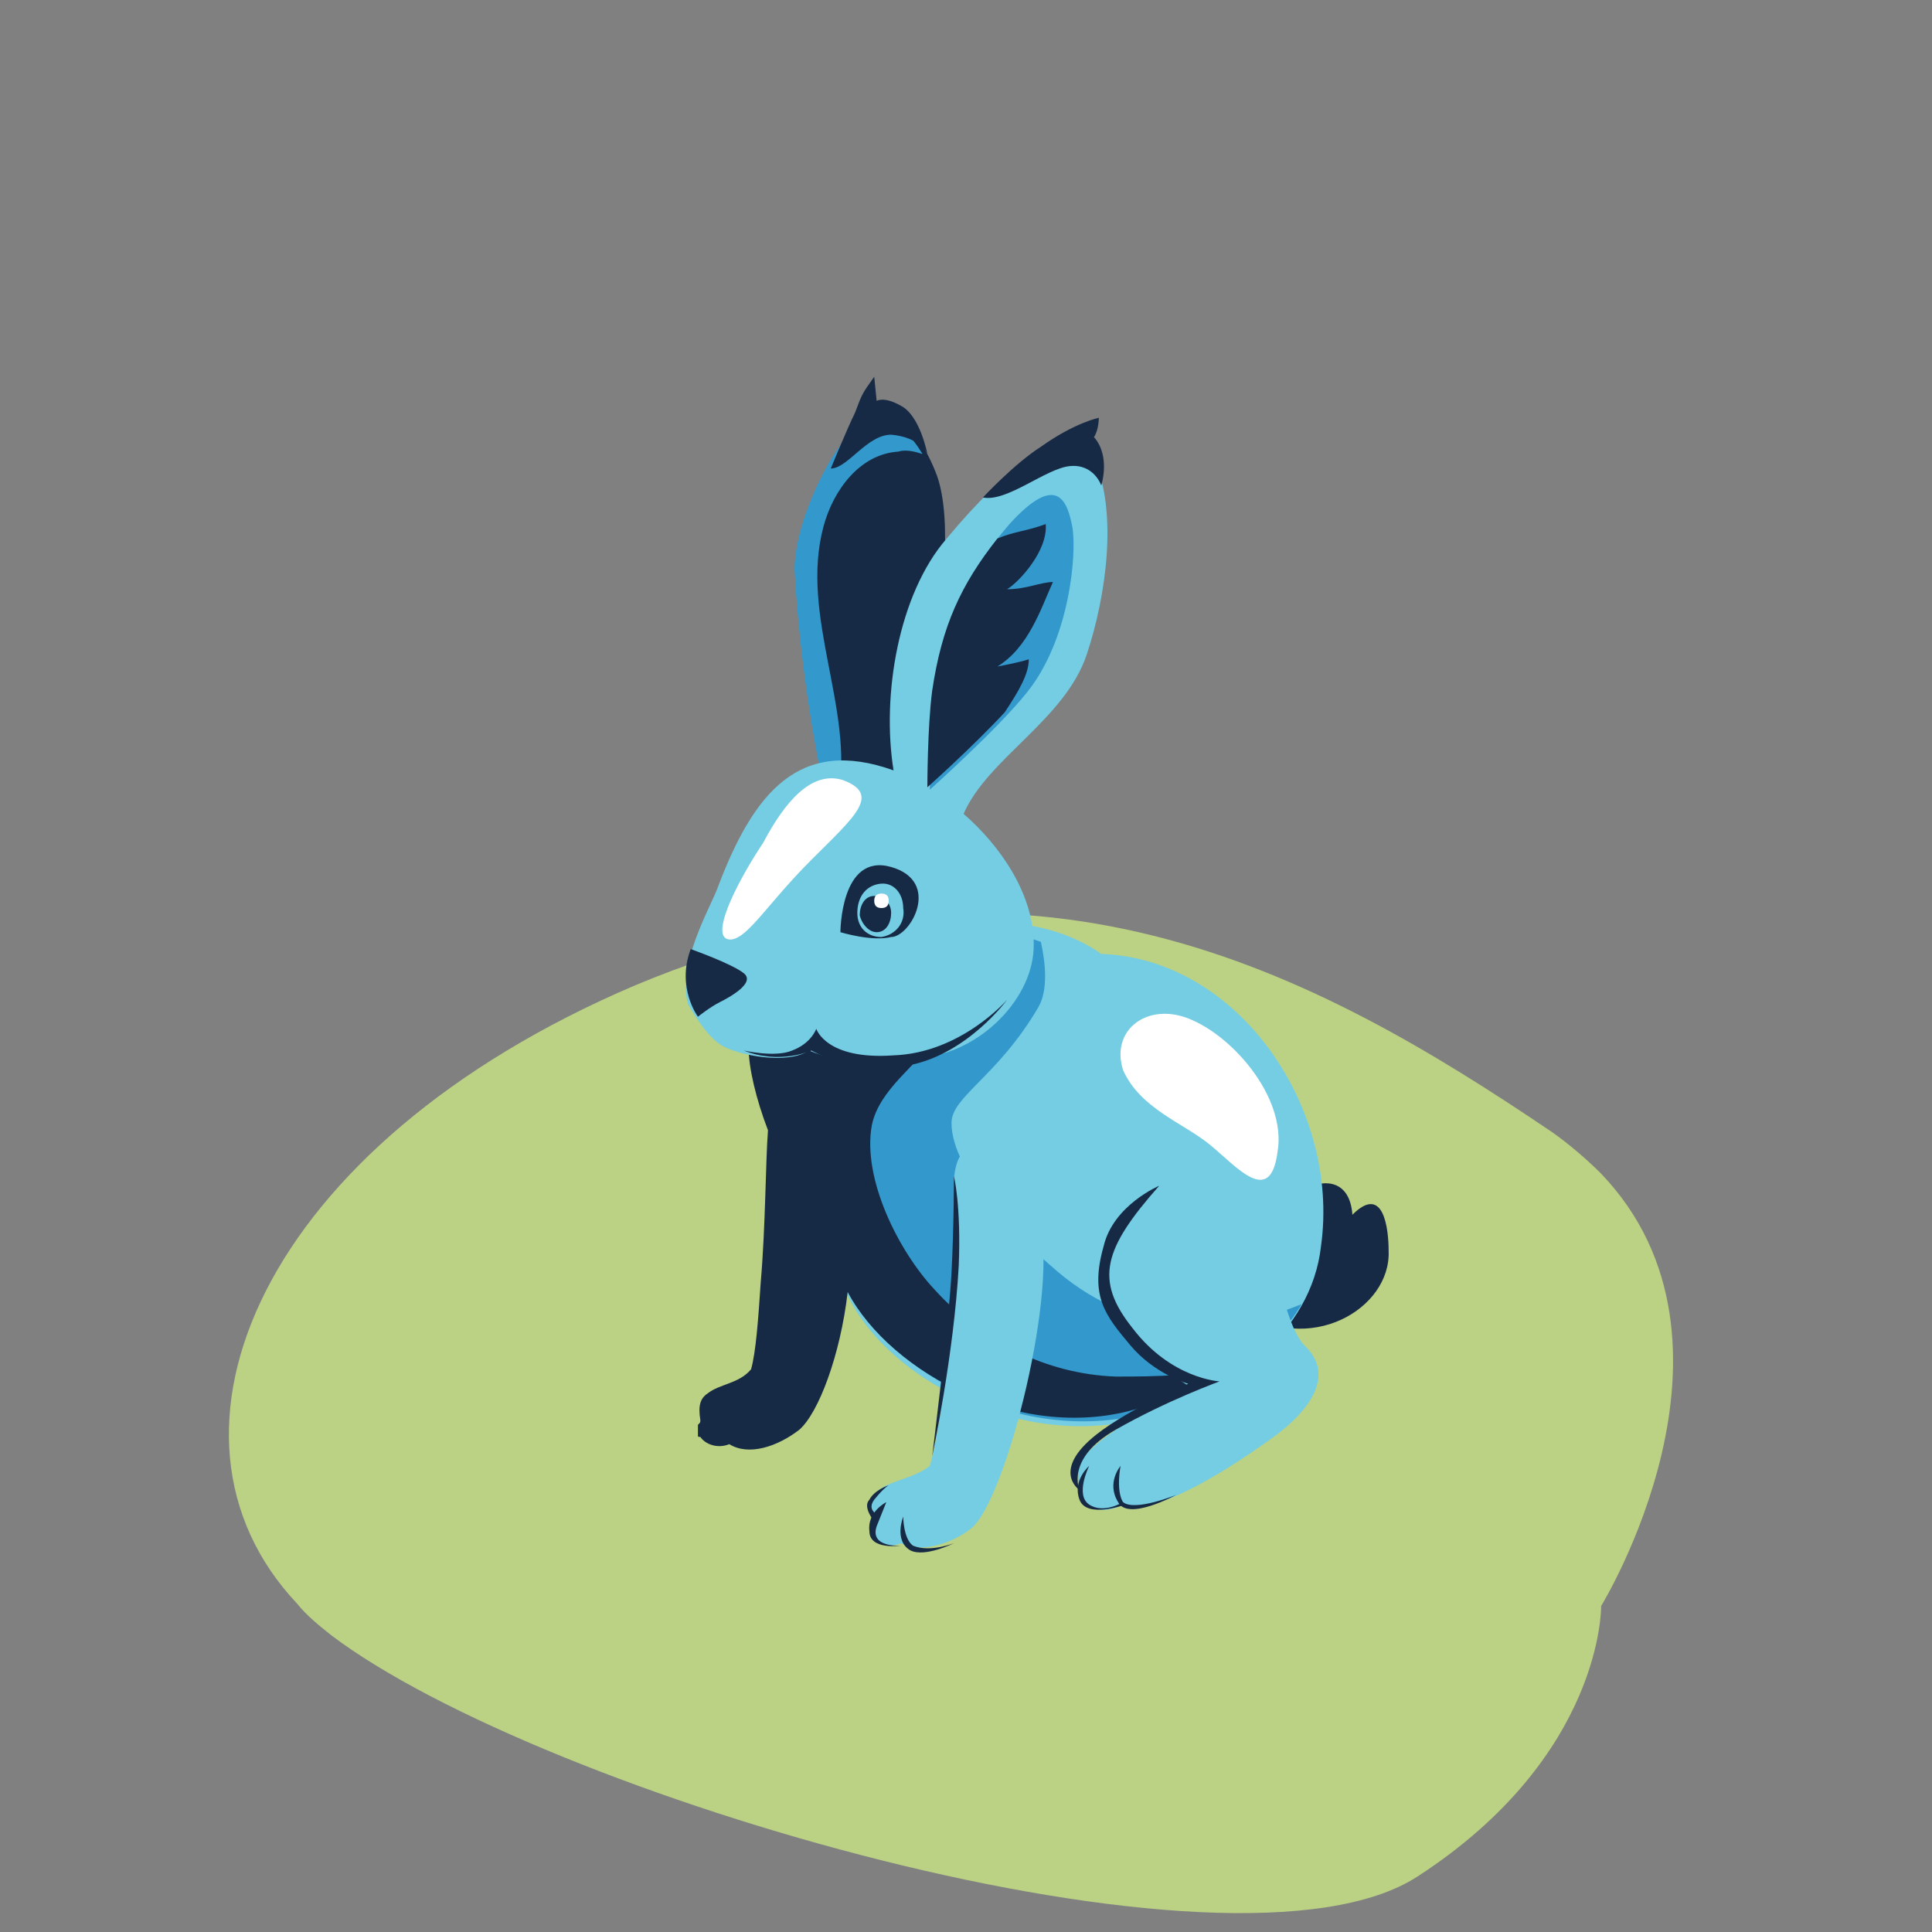
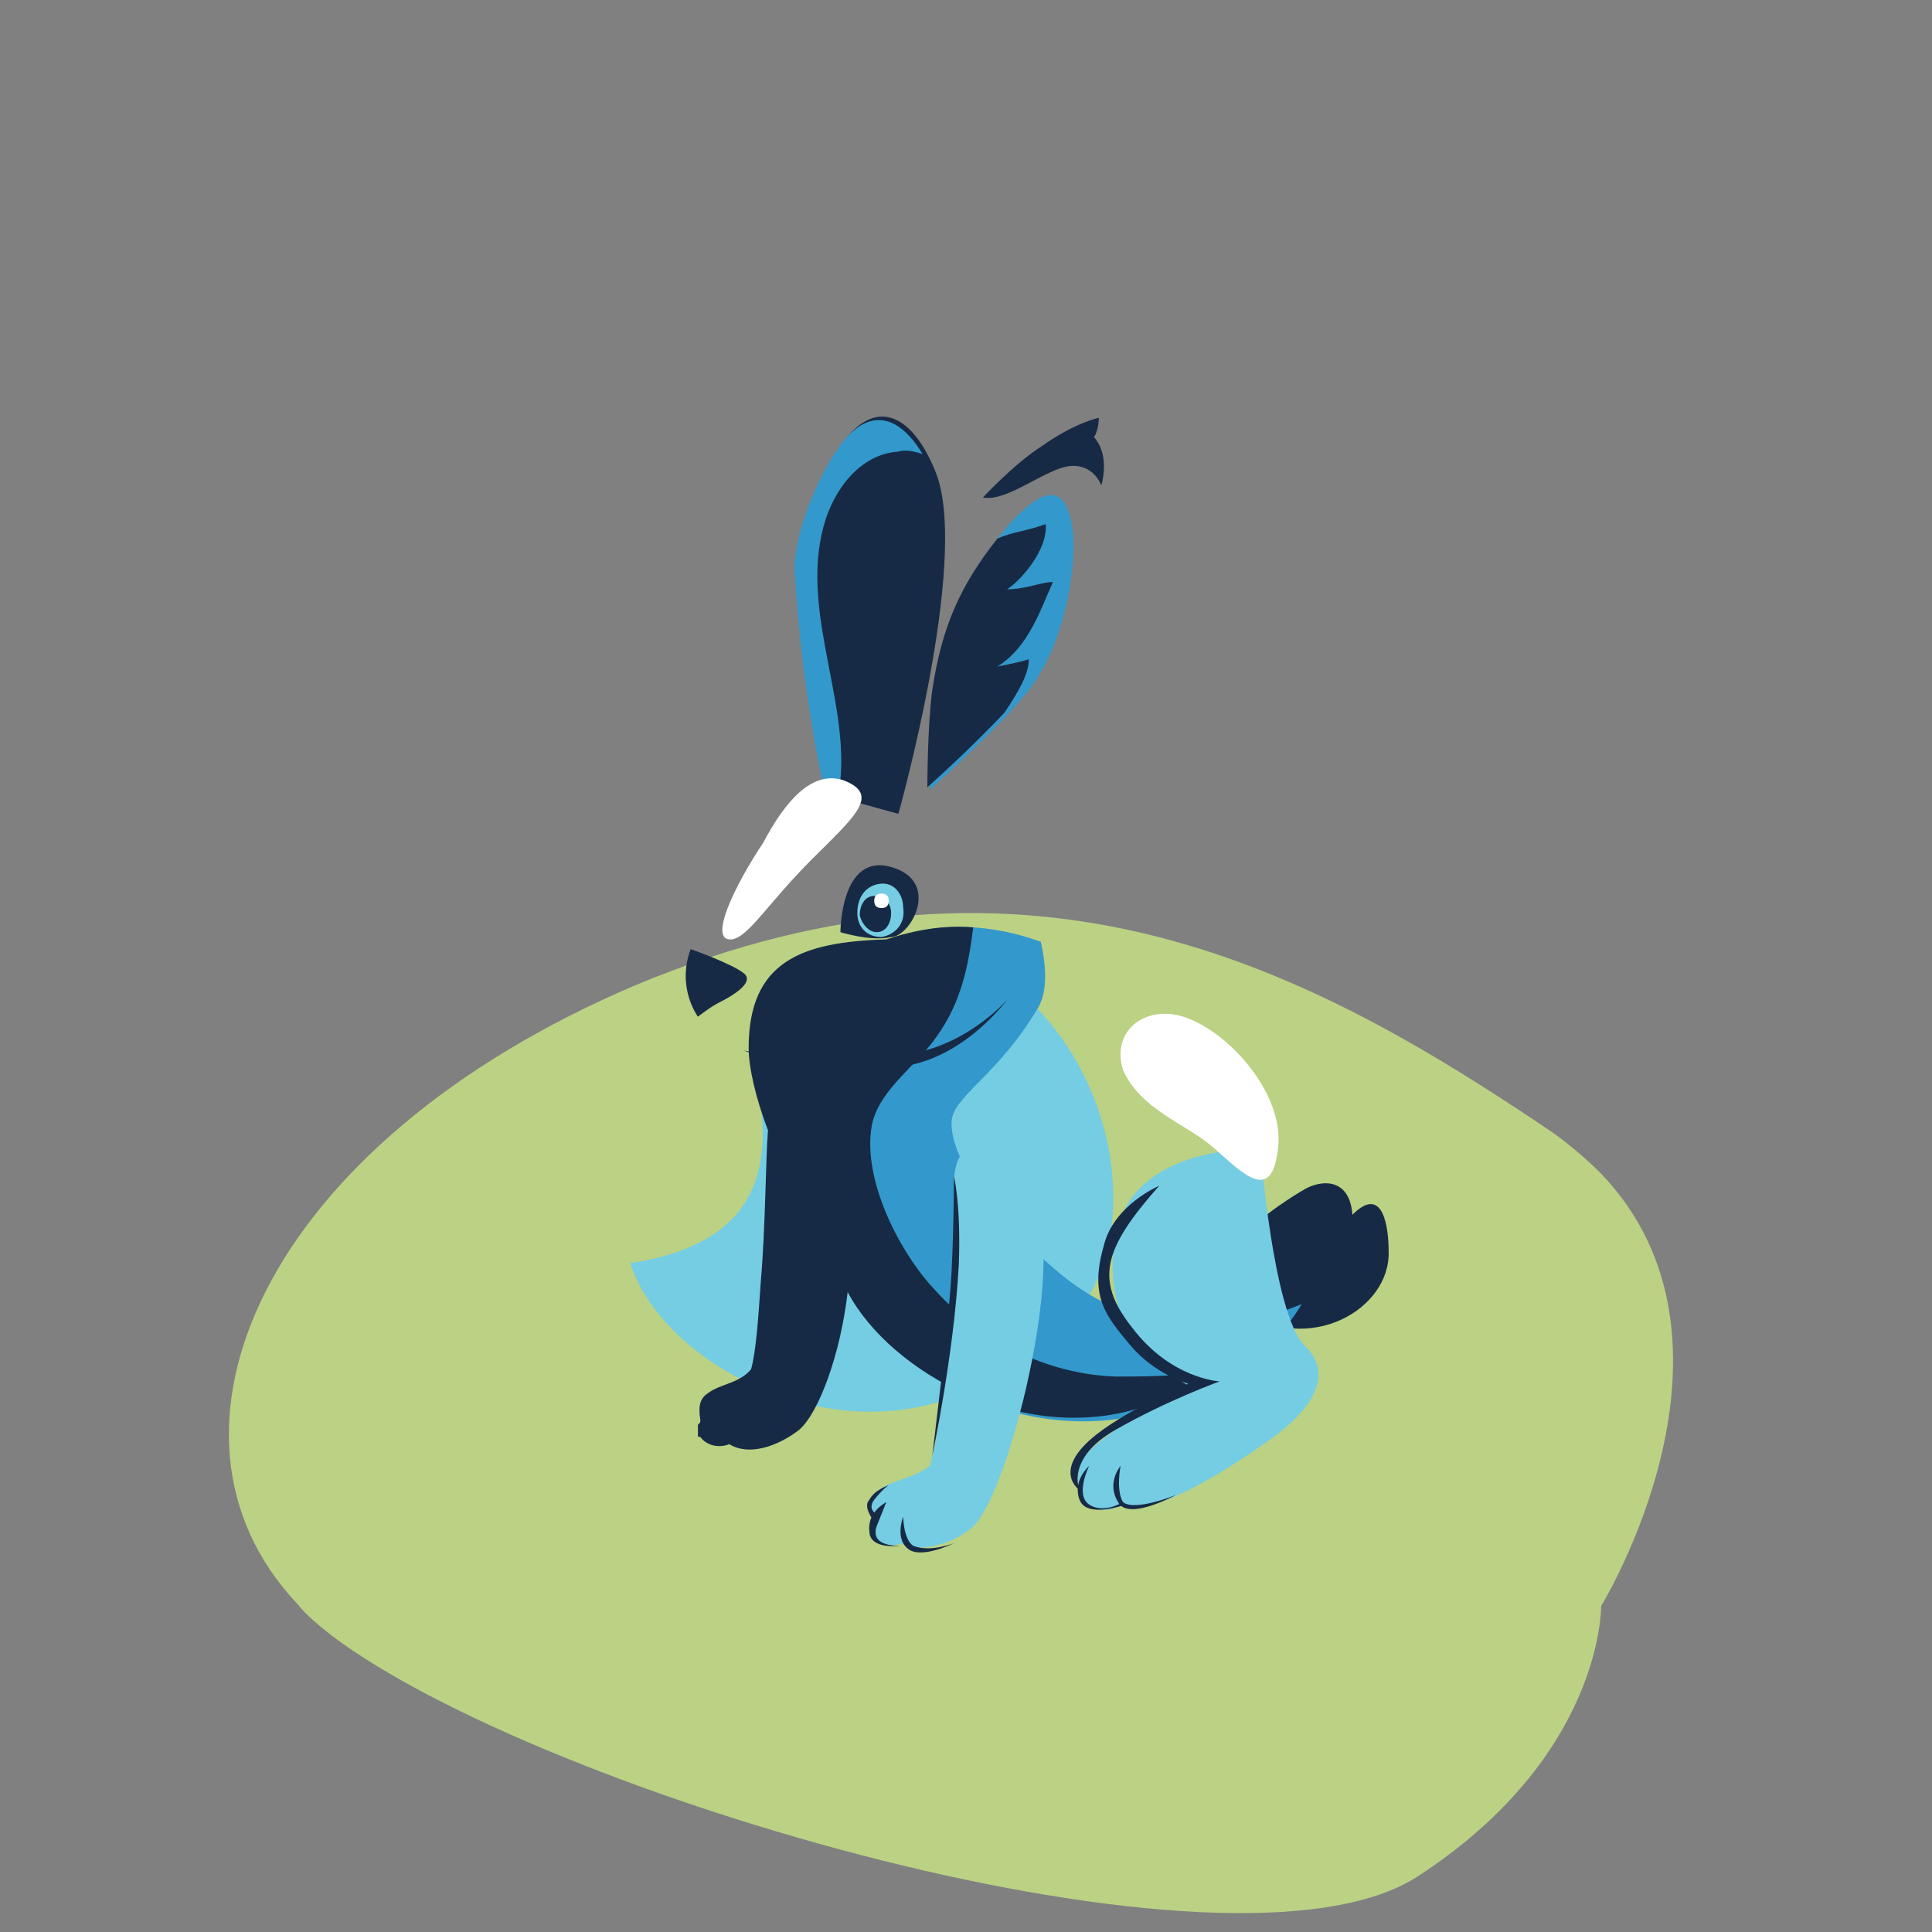
<svg xmlns="http://www.w3.org/2000/svg" id="Layer_1" x="0px" y="0px" viewBox="0 0 80 80" style="enable-background:new 0 0 80 80;" xml:space="preserve">
  <rect x="0" y="0" width="80" height="80" fill="#808080" stroke="none" />
  <style type="text/css"> .st0{fill:#BBD184;} .st1{fill:#172A45;} .st2{fill:#3399CC;} .st3{fill:#74CDE3;} .st4{fill:#FFFFFF;} </style>
  <path class="st0" d="M66.3,48.6c-0.6-0.6-1.3-1.2-2-1.7c-9.9-6.7-21.5-13-38-6.1c-15.5,6.6-20.6,18.6-14,25.6 c0.4,0.5,0.9,0.9,1.4,1.3c8.7,6.6,37.3,15,45,10s7.6-11.2,7.6-11.2S73,55.6,66.3,48.6z" />
  <g>
    <g>
      <path class="st1" d="M54.1,49.2c0.8-0.4,1.8-0.3,1.9,1.1c1.3-1.3,1.5,0.6,1.5,1.5c0.1,2.4-3.3,4.4-6.2,2.4 C48.5,52.3,54.1,49.2,54.1,49.2z" />
      <path class="st1" d="M37.2,33.7c0,0,2.9-10.3,1.6-14c-0.9-2.4-2.4-3.3-3.8-1.5c-0.8,1-2,3.5-2,5.3c0.3,5.3,1.3,9.4,1.3,9.4 L37.2,33.7z" />
      <path class="st2" d="M34.7,33c0.7-3.6-1.6-7.5-0.6-11.2c0.4-1.5,1.5-3,3.1-3.1c0.3-0.1,0.7,0,1,0.1c-0.9-1.5-2.1-2-3.3-0.5 c-0.8,1-2,3.5-2,5.3c0.3,5.3,1.3,9.4,1.3,9.4H34.7z" />
-       <path class="st3" d="M31.2,43.4c-0.1-3.6,2.1-4.4,5.7-4.5c2.7-1,6.3-1.1,8.7,0.6c5.7,0.2,9.9,6.4,9.1,12.1 c-0.4,3.6-3.8,6.1-7.3,7.1c-5.4,1.5-11.4-2-12.6-5.8C33.5,51.2,31.3,45.5,31.2,43.4z" />
+       <path class="st3" d="M31.2,43.4c-0.1-3.6,2.1-4.4,5.7-4.5c5.7,0.2,9.9,6.4,9.1,12.1 c-0.4,3.6-3.8,6.1-7.3,7.1c-5.4,1.5-11.4-2-12.6-5.8C33.5,51.2,31.3,45.5,31.2,43.4z" />
      <path class="st2" d="M36.9,38.9c2-0.8,4.3-0.6,6.2,0.1c0.2,0.9,0.3,2-0.1,2.7c-1.7,2.9-3.6,3.7-3.6,4.8c0,2,2.7,4.7,4.1,5.9 c3.2,2.9,7,3,10.4,1.6c-1.3,2.2-3.8,3.8-6.4,4.5c-5.4,1.5-11.4-2-12.6-5.8c-1.3-1.7-3.6-7.3-3.6-9.5C31.2,39.8,33.4,39,36.9,38.9z " />
      <path class="st1" d="M46.2,57c-2.9-0.1-5.6-1.5-7.5-3.6c-1.5-1.6-3-4.6-2.6-6.8c0.3-1.5,1.9-2.5,2.7-3.7c1-1.4,1.3-2.9,1.5-4.5 c-1.2-0.1-2.4,0.1-3.6,0.5c-3.5,0.1-5.7,0.9-5.7,4.5c0,0.8,0.3,2.1,0.8,3.4c-0.1,1.3-0.1,4-0.3,6.3c-0.1,1.5-0.2,2.9-0.4,3.6 c-0.5,0.6-1.3,0.6-1.8,1c-0.3,0.2-0.4,0.5-0.3,1.1C29,58.9,29,58.9,28.9,59c0,0.1,0,0.1,0,0.1s0,0.1,0,0.1c0,0.1,0,0.1,0,0.1v0.1 c0,0.1,0,0.1,0.1,0.1c0.2,0.3,0.7,0.5,1.2,0.3c0.8,0.5,2,0.1,2.9-0.6c0.8-0.7,1.7-3.1,2-5.7c1.8,3.4,7.3,6.3,12.1,4.8 c1.4-0.4,2.8-1,3.9-1.9C49.7,57,47.9,57,46.2,57z" />
-       <path class="st3" d="M29.7,36.8c1.5-4,3.4-6.3,7.3-4.9c-0.5-3.1,0.2-7.3,2.2-9.6c2.4-2.9,5.2-5.2,6.1-3.3c1,2.2,0.5,5.7-0.3,8.1 c-0.9,2.7-4.1,4.3-5.1,6.6c1.5,1.3,3,3.4,2.9,5.6c-0.1,2.2-2.4,4.4-4.8,4.5c-1.5,0.1-3.1,0.3-4.5-0.3c-0.9,0.6-2.9,0.2-3.6-0.2 c-0.5-0.3-1-1-1.4-1.7C28,40,29.4,37.6,29.7,36.8z" />
      <path class="st3" d="M36.2,62.8c-0.6-1.5,1.3-1.3,2.3-2.1c0.6-1.9,1.3-9.1,1-11.9c0.3-3,2.9,0.2,3.5,1.7 c0.9,2.6-1.3,11.6-2.8,12.8c-0.9,0.7-2.2,1-2.9,0.6C36.7,64.2,35.8,63.8,36.2,62.8z" />
      <path class="st1" d="M34.8,38.6c0,0,0-3.3,2.1-2.7c2.1,0.6,0.8,2.9,0,2.9C36.1,39,34.8,38.6,34.8,38.6z" />
      <path class="st1" d="M28.6,39.3c0,0,1.7,0.6,2.2,1s-0.6,1-1,1.2s-0.9,0.6-0.9,0.6S28,40.9,28.6,39.3z" />
      <path class="st2" d="M38.5,32.7c0,0,0.1-2.6,0.2-4c0.4-3.1,1.3-4.9,3.1-7c2-2.2,2.4-0.9,2.6,0.1c0.2,1.1-0.1,4.7-1.9,6.9 C41.3,30.2,38.5,32.7,38.5,32.7z" />
      <path class="st1" d="M42.6,27.3c-0.3,0.1-0.8,0.2-1.3,0.3c1.3-0.8,1.8-2.4,2.3-3.5c-0.5,0-1.1,0.3-1.9,0.3 c0.5-0.3,1.7-1.6,1.6-2.7c-0.8,0.3-1.3,0.3-2,0.6c-1.5,1.9-2.3,3.6-2.7,6.3c-0.2,1.5-0.2,4-0.2,4s1.8-1.6,3.2-3.1 C42.2,28.6,42.6,27.9,42.6,27.3z" />
      <path class="st3" d="M52.2,47.6c0,0-3.2-0.2-5,1.6s-1.1,5.2-0.3,6.3c0.8,1.1,2.3,1.8,2.3,1.9c0,0.1-4.3,2.2-4.5,3.3 c-0.1,0.5-0.1,0.8,0.1,1c-0.1,0.7,0.8,1.1,1.7,0.6c1.2,0.5,4-1.2,6.1-2.7c1.7-1.2,2.7-2.7,1.4-3.9C52.7,54.3,52.2,47.6,52.2,47.6z " />
      <path class="st4" d="M34.9,32.3c1.6,0.6,0.5,1.5-1.3,3.3c-1.8,1.8-2.6,3.2-3.3,3.3c-1,0.1,0.1-2.2,1.3-4 C32.5,33.2,33.6,31.9,34.9,32.3z" />
      <path class="st4" d="M49,42.1c1.9,0.6,4.3,3.3,3.9,5.6c-0.3,2.3-1.7,0.6-2.8-0.3c-1.1-0.9-2.9-1.5-3.6-3.1 C46,42.7,47.4,41.6,49,42.1z" />
    </g>
    <path class="st3" d="M37.4,37.6c0.1,0.6-0.3,1.1-0.9,1.2c-0.6,0-1-0.4-1-1s0.3-1.1,0.9-1.2S37.4,37,37.4,37.6z" />
    <path class="st1" d="M36.9,37.8c0,0.4-0.2,0.8-0.6,0.8c-0.3,0-0.6-0.3-0.7-0.7c0-0.4,0.2-0.8,0.6-0.8 C36.6,37.1,36.9,37.4,36.9,37.8z" />
    <path class="st4" d="M36.8,37.3c0,0.2-0.1,0.3-0.3,0.3s-0.3-0.1-0.3-0.3s0.1-0.3,0.3-0.3C36.7,37,36.8,37.1,36.8,37.3z" />
    <path class="st1" d="M40.7,20.6c0,0,1.3-1.4,2.4-2.1c1.4-1,2.4-1.2,2.4-1.2s0,0.5-0.2,0.8c0.7,0.8,0.3,2,0.3,2s-0.3-0.9-1.3-0.8 C43.3,19.4,41.7,20.8,40.7,20.6z" />
-     <path class="st1" d="M34.4,19.4c0,0,0.7-1.7,1-2.3c0.3-0.8,0.3-0.8,0.8-1.5l0.1,1c0,0,0.3-0.2,1,0.2c0.8,0.4,1.1,2,1.1,2 s-0.3-0.7-1.5-0.8C35.9,18,35.1,19.4,34.4,19.4z" />
    <path class="st1" d="M30.8,43.5c0,0,1.3,0.3,2,0c0.8-0.3,1-0.9,1-0.9s0.4,1.3,3.2,1.1c2.8-0.1,4.7-2.3,4.7-2.3s-1.6,2.2-4,2.7 c-2.4,0.4-4.1-0.6-4.1-0.6S32.3,44.1,30.8,43.5z" />
    <path class="st1" d="M48,49.1c0,0-1.9,0.8-2.3,2.5c-0.6,2.1,0.1,2.9,1.1,4.1c1,1.2,2.4,1.6,2.4,1.6s-2.4,1-3.8,2.1 c-1.9,1.5-0.7,2.3-0.7,2.3s-0.6-1.3,1.5-2.5c2.1-1.2,4.3-2,4.3-2s-2-0.1-3.6-2.2C45.3,53,45.7,51.7,48,49.1z" />
    <path class="st1" d="M46.4,60.7c0,0-0.6,0.7-0.1,1.5c0.4,0.8,2.4-0.3,2.4-0.3s-1.7,0.7-2.2,0.3C46.2,61.7,46.4,60.7,46.4,60.7z" />
    <path class="st1" d="M45.1,60.7c0,0-0.7,0.6-0.4,1.4c0.3,0.8,1.9,0.2,1.9,0.2l-0.1-0.1c0,0-0.8,0.5-1.4,0.1 C44.5,61.9,45.1,60.7,45.1,60.7z" />
    <path class="st1" d="M36.7,62.2c0,0-0.8,0.4-0.7,1.2c0,0.8,1.3,0.6,1.3,0.6s-1.3,0.1-1-0.8C36.5,62.7,36.7,62.2,36.7,62.2z" />
    <path class="st1" d="M36.8,61.5c0,0-0.6,0.2-0.8,0.6c-0.3,0.3,0.2,0.9,0.2,0.9l0.1-0.3c0,0-0.4-0.2-0.1-0.6 C36.6,61.6,36.8,61.5,36.8,61.5z" />
    <path class="st1" d="M37.4,62.8c0,0-0.4,1,0.3,1.4c0.6,0.3,1.8-0.3,1.8-0.3s-1,0.4-1.7,0.1C37.4,63.7,37.4,62.8,37.4,62.8z" />
    <path class="st1" d="M39.5,48.7c0,0,0,2.1-0.1,4c-0.1,2-0.8,7.6-0.8,7.6s0.9-4.2,1.1-7.9C39.8,49.9,39.5,48.7,39.5,48.7z" />
  </g>
</svg>